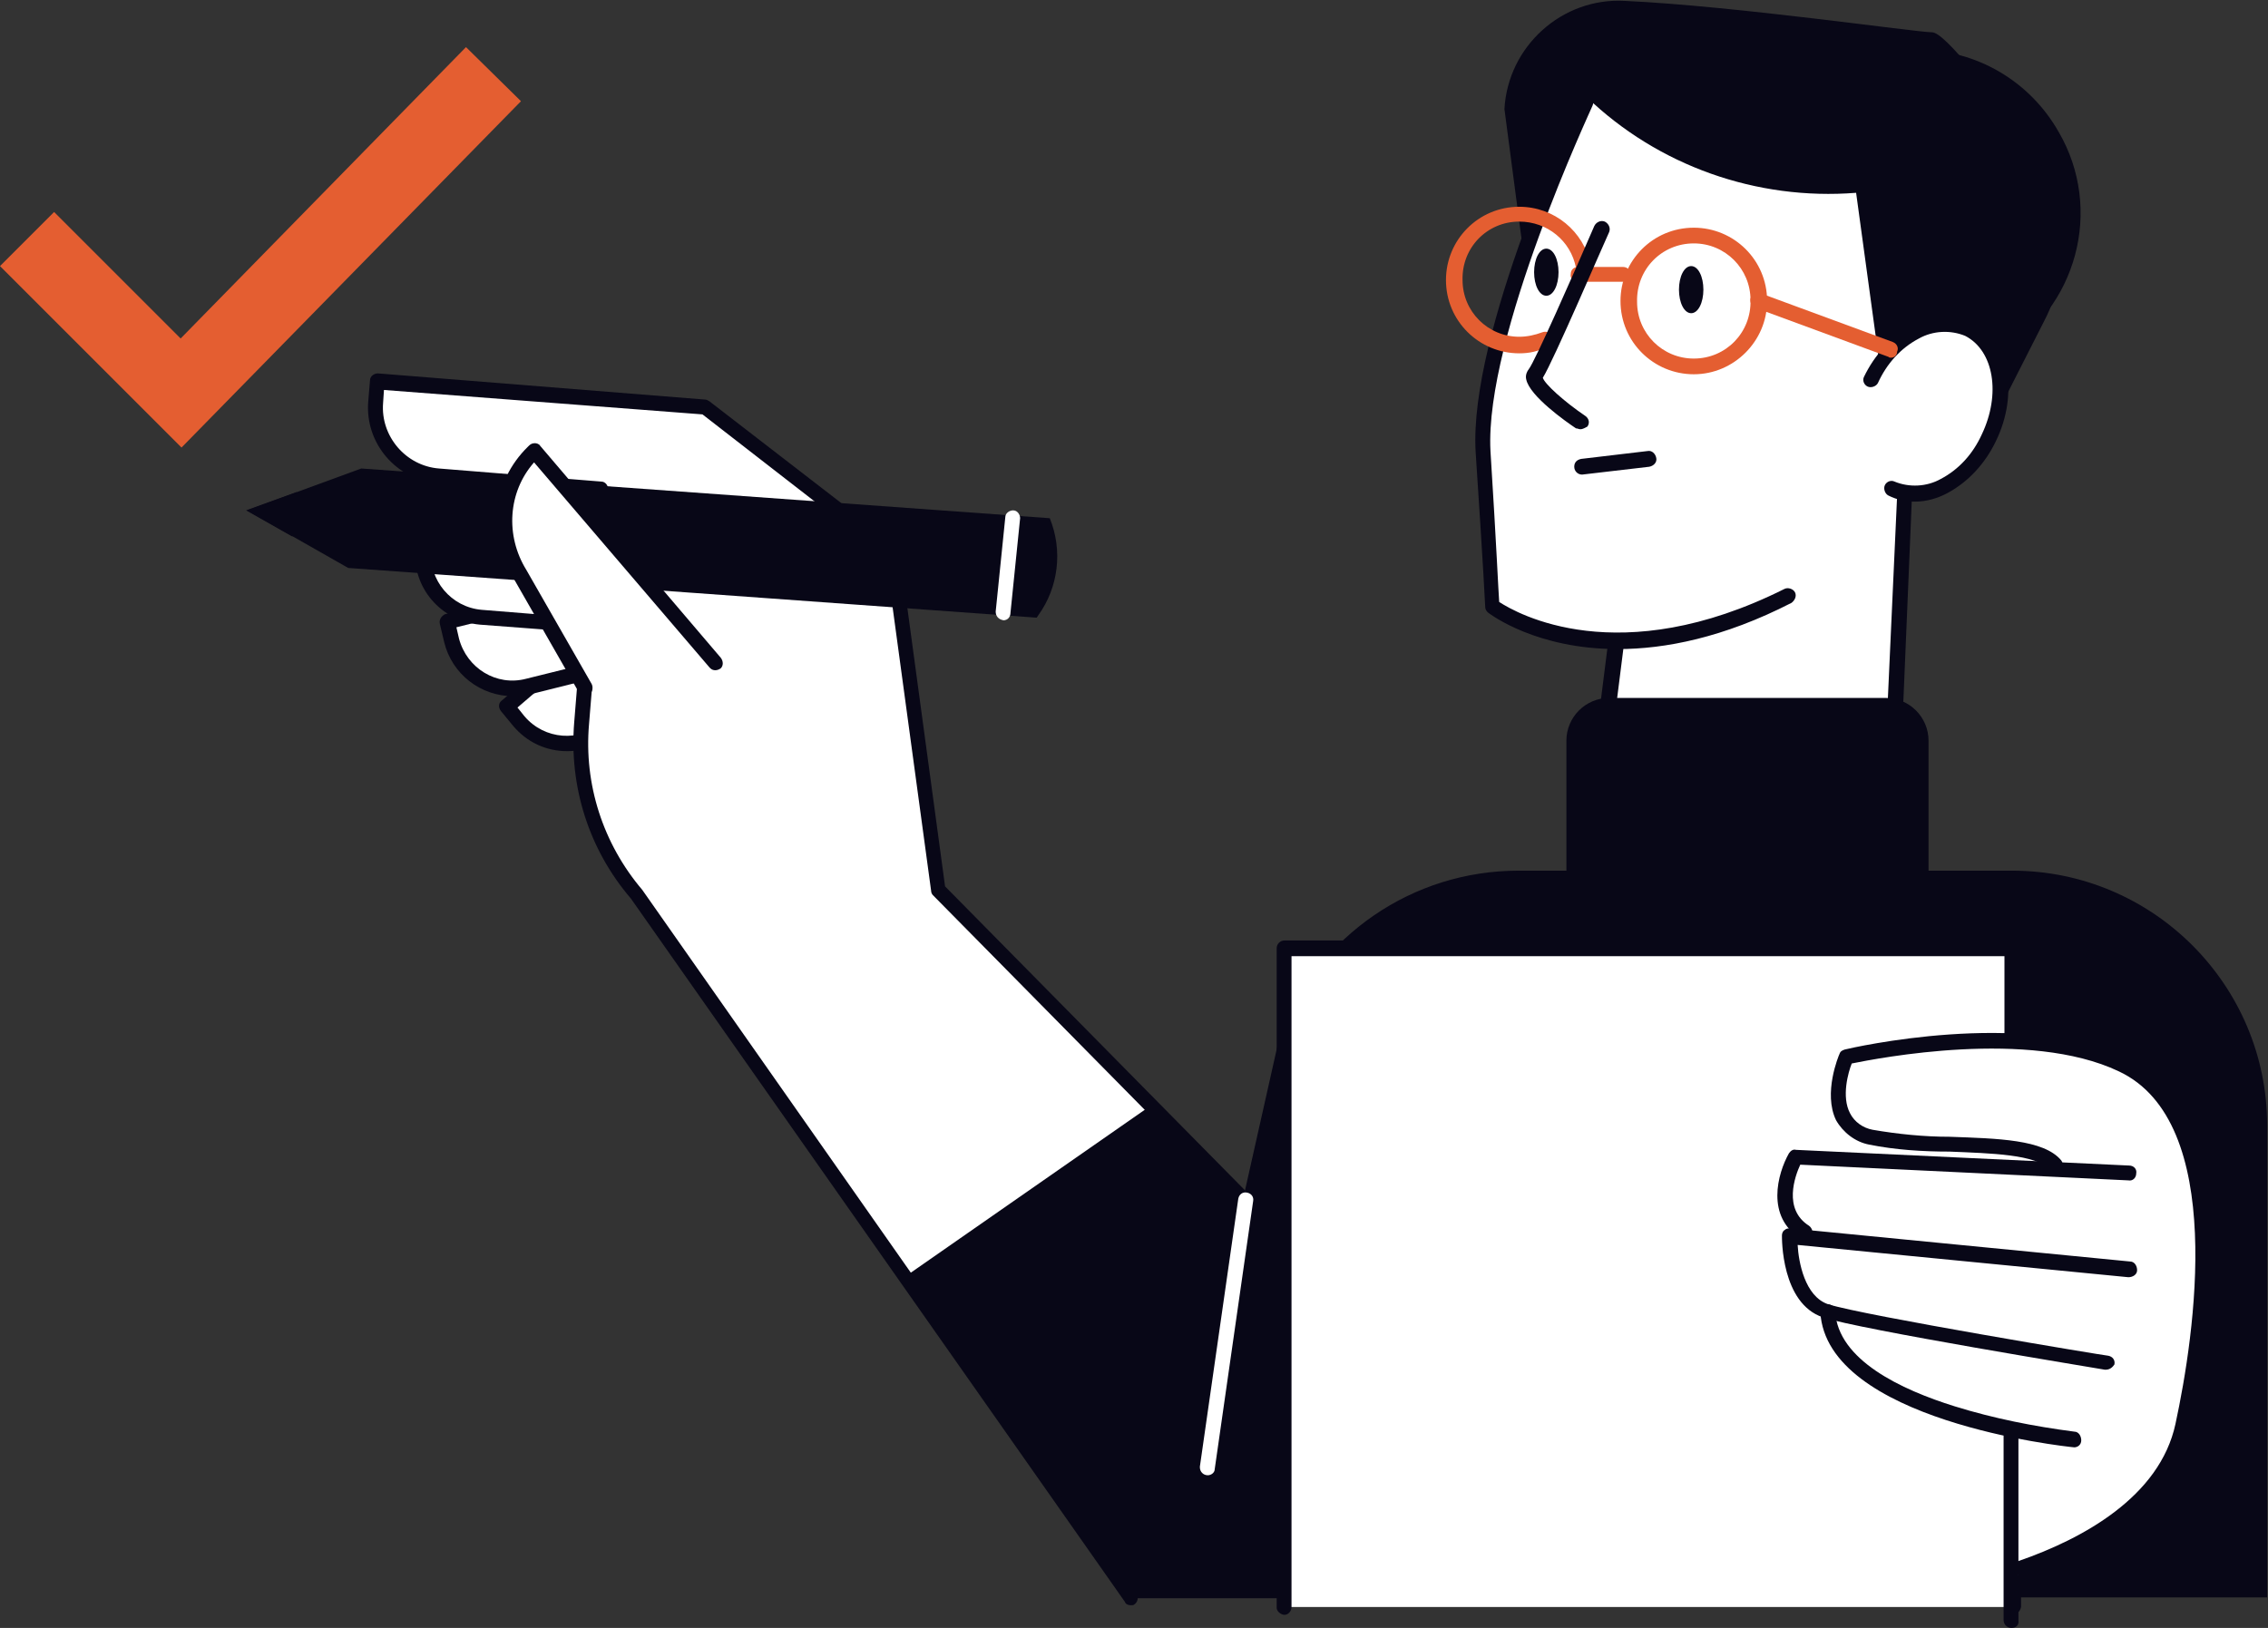
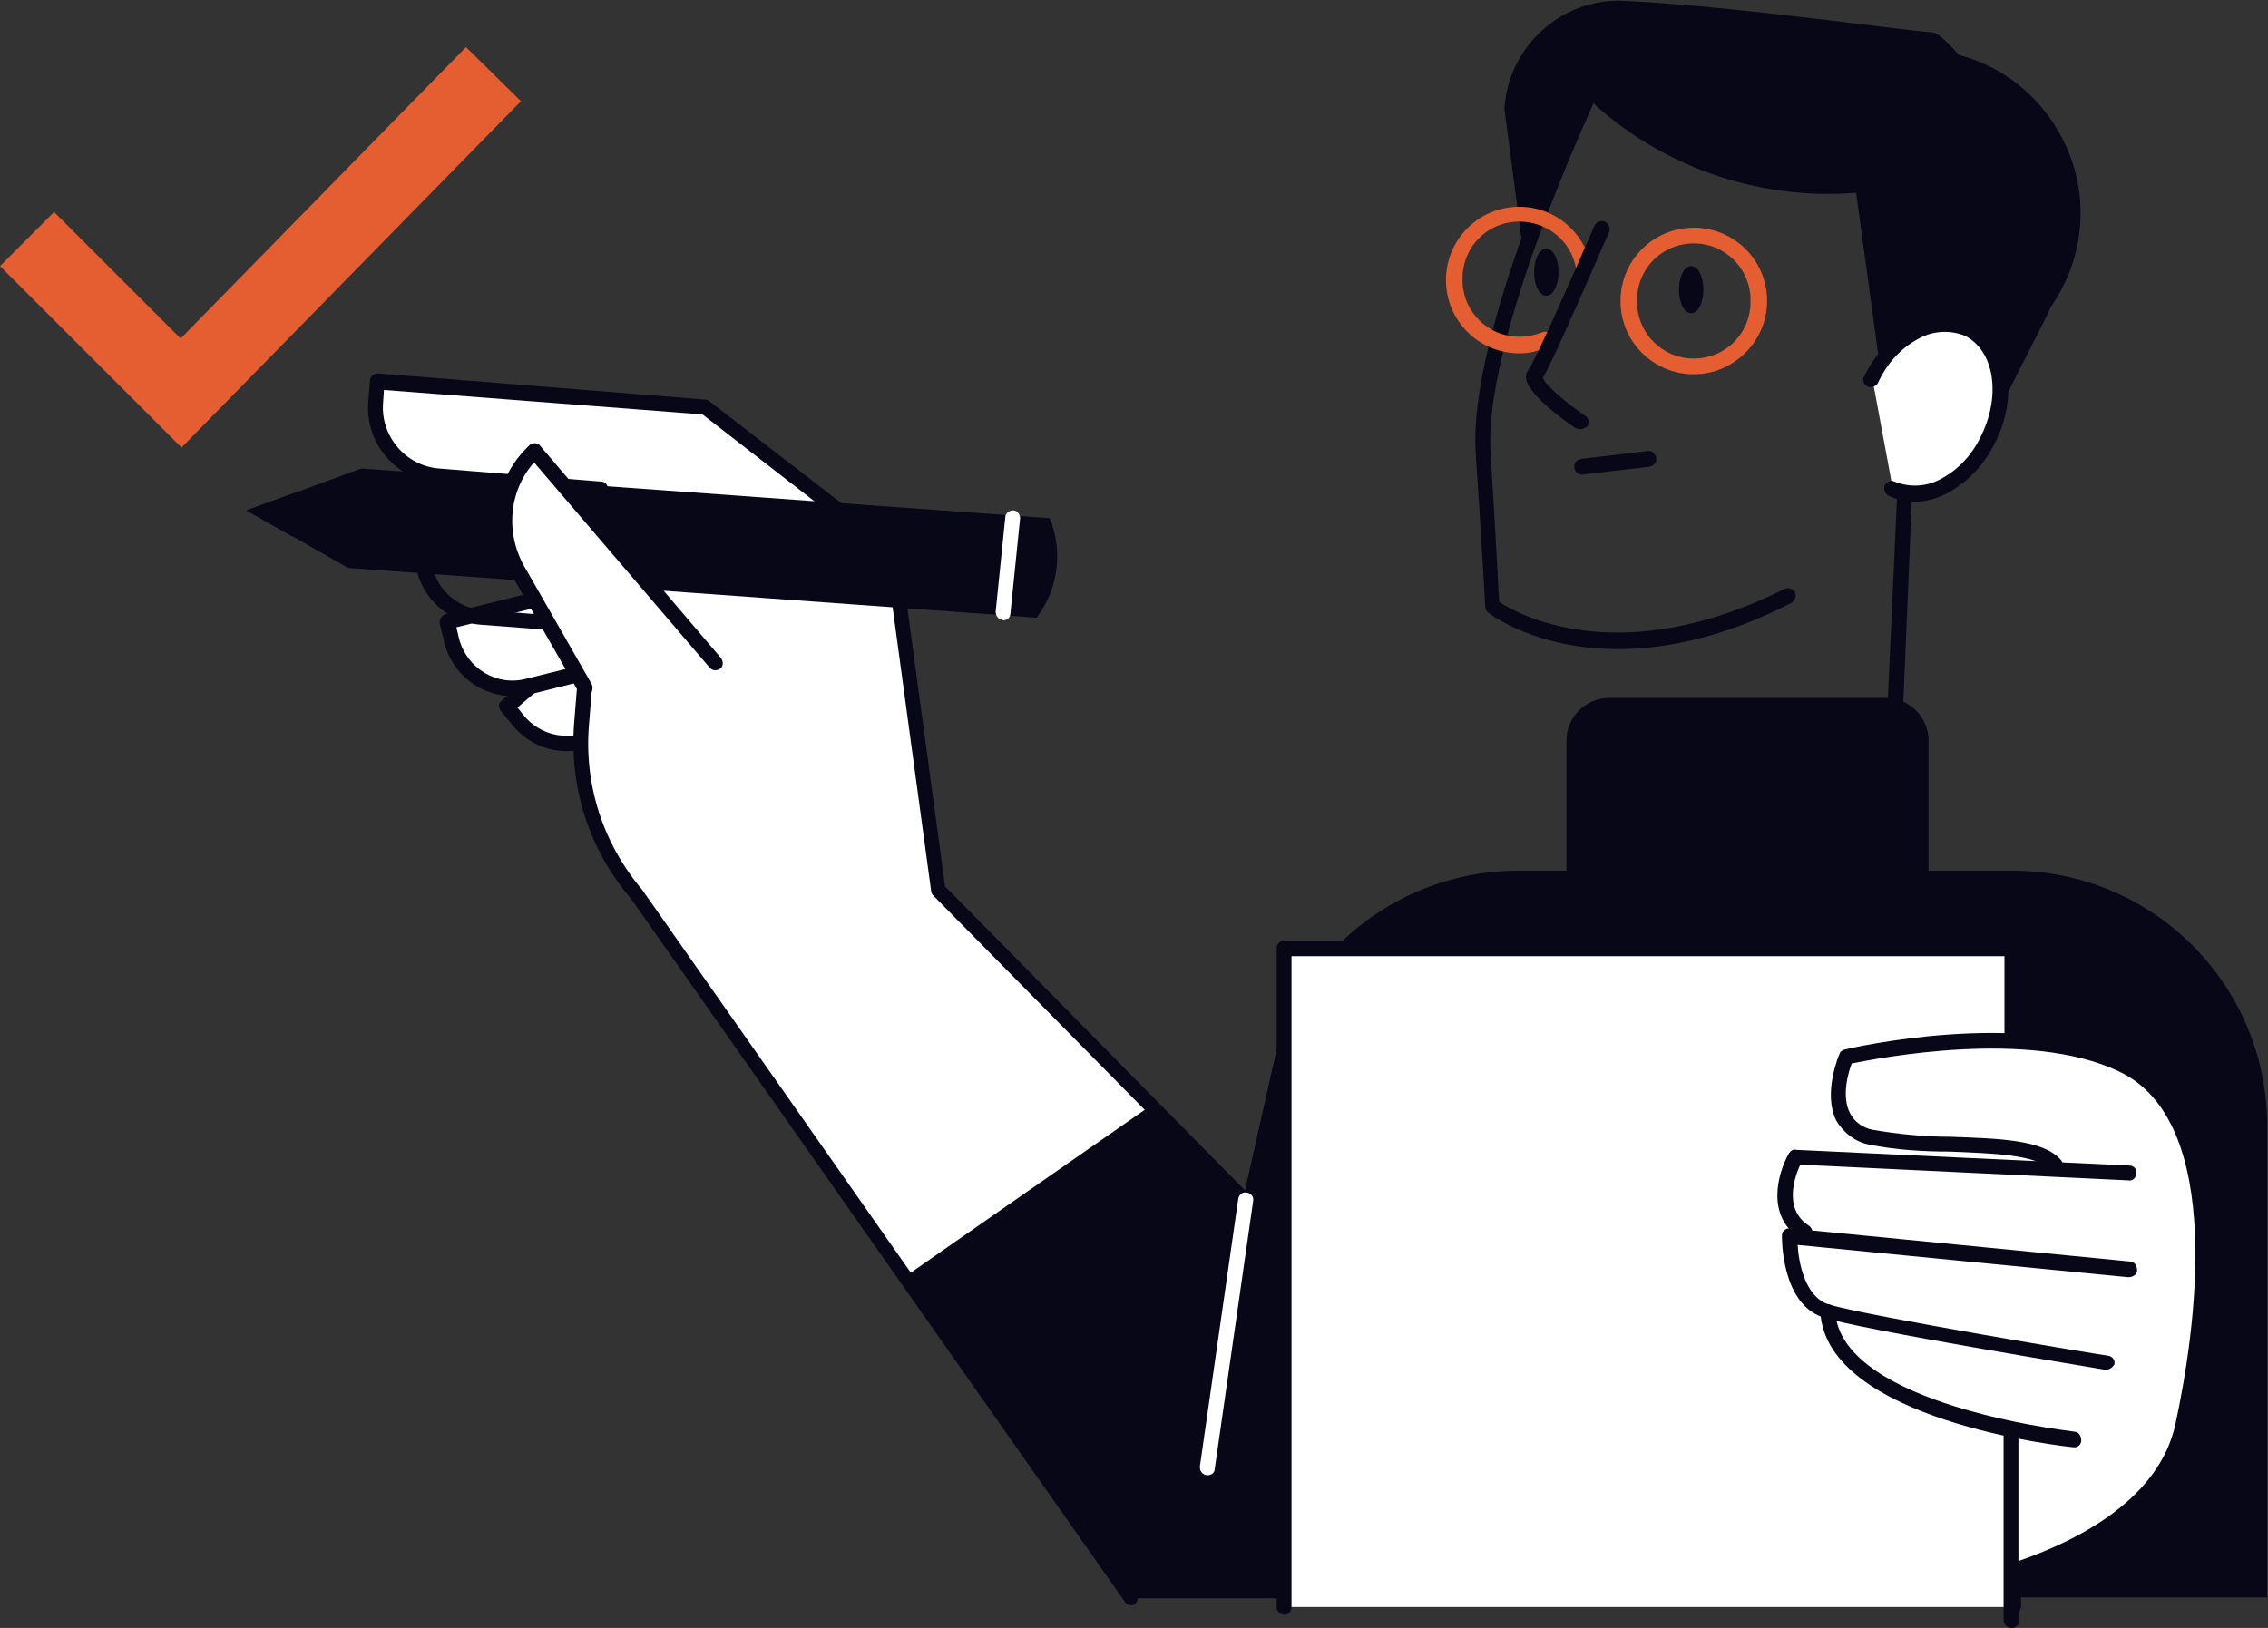
<svg xmlns="http://www.w3.org/2000/svg" xmlns:xlink="http://www.w3.org/1999/xlink" id="Group_18" x="0px" y="0px" viewBox="0 0 259.9 186.6" style="enable-background:new 0 0 259.9 186.6;" xml:space="preserve">
  <rect x="0" y="0" width="259.9" height="186.6" fill="#333333" stroke="none" />
  <style type="text/css"> .st0{fill:#E45E31;} .st1{clip-path:url(#SVGID_2_);fill:#FFFFFF;} .st2{clip-path:url(#SVGID_4_);fill:#080717;} .st3{clip-path:url(#SVGID_6_);fill:#080717;} .st4{clip-path:url(#SVGID_8_);fill:#E45E31;} .st5{clip-path:url(#SVGID_10_);fill:#080717;} .st6{clip-path:url(#SVGID_12_);fill:#FFFFFF;} .st7{clip-path:url(#SVGID_14_);fill:#080717;} .st8{clip-path:url(#SVGID_16_);fill:#E45E31;} .st9{clip-path:url(#SVGID_18_);fill:#080717;} .st10{clip-path:url(#SVGID_20_);fill:#080717;} .st11{clip-path:url(#SVGID_22_);fill:#E45E31;} .st12{clip-path:url(#SVGID_24_);fill:#080717;} .st13{clip-path:url(#SVGID_26_);fill:#080717;} .st14{clip-path:url(#SVGID_28_);fill:#080717;} .st15{clip-path:url(#SVGID_30_);fill:#E45E31;} .st16{clip-path:url(#SVGID_32_);fill:#080717;} .st17{clip-path:url(#SVGID_34_);fill:#080717;} .st18{clip-path:url(#SVGID_36_);fill:#080717;} .st19{clip-path:url(#SVGID_38_);fill:#FFFFFF;} .st20{clip-path:url(#SVGID_40_);fill:#080717;} .st21{clip-path:url(#SVGID_42_);fill:#FFFFFF;} .st22{clip-path:url(#SVGID_44_);fill:#080717;} .st23{clip-path:url(#SVGID_46_);fill:#FFFFFF;} .st24{clip-path:url(#SVGID_48_);fill:#080717;} .st25{clip-path:url(#SVGID_50_);fill:#FFFFFF;} .st26{clip-path:url(#SVGID_52_);fill:#080717;} .st27{clip-path:url(#SVGID_54_);fill:#080717;} .st28{clip-path:url(#SVGID_56_);fill:#FFFFFF;} .st29{clip-path:url(#SVGID_58_);fill:#080717;} .st30{clip-path:url(#SVGID_60_);fill:#FFFFFF;} .st31{clip-path:url(#SVGID_62_);fill:#080717;} .st32{clip-path:url(#SVGID_64_);fill:#080717;} .st33{clip-path:url(#SVGID_66_);fill:#FFFFFF;} .st34{clip-path:url(#SVGID_68_);fill:#FFFFFF;} .st35{clip-path:url(#SVGID_70_);fill:#080717;} .st36{clip-path:url(#SVGID_72_);fill:#FFFFFF;} .st37{clip-path:url(#SVGID_74_);fill:#080717;} .st38{clip-path:url(#SVGID_76_);fill:#080717;} .st39{clip-path:url(#SVGID_78_);fill:#080717;} .st40{clip-path:url(#SVGID_80_);fill:#080717;} .st41{clip-path:url(#SVGID_82_);fill:#080717;} </style>
  <path id="Path_51" class="st0" d="M20.7,38.8L6.2,24.3L0,30.5l20.8,20.8l38.9-39.7l-6.3-6.2L20.7,38.8z" />
  <g id="Group_17">
    <g>
      <g>
        <defs>
-           <rect id="SVGID_1_" width="259.9" height="186.6" />
-         </defs>
+           </defs>
        <clipPath id="SVGID_2_">
          <use xlink:href="#SVGID_1_" style="overflow:visible;" />
        </clipPath>
        <path id="Path_52" class="st1" d="M226,37.3c-4.4-2.3-7.4-0.9-9.1,0.7c-0.2,0.2-0.5,0.5-0.7,0.7c1.9-9.6,0.5-17-4.1-21.8 c-4-4.2-10.5-6.5-18.9-6.7c-3.9-0.1-7.7,0.3-11.5,1c-0.2,0-0.3,0.1-0.4,0.3c-0.5,1.1-12.6,26.8-11.8,40.3s1.1,17.8,1.1,17.8 c0,0.1,0.1,0.3,0.2,0.4c0.1,0.1,5,3.8,13.8,4l-1.4,11.5c0,0.2,0,0.3,0.1,0.4s2.3,2.2,9.6,2.2c5.2,0,12.9-1,24.3-4.5 c0.2-0.1,0.4-0.3,0.4-0.5l1.2-26.1c3.6,0.3,7.6-2.3,9.7-6.7C231.1,45.1,230,39.3,226,37.3" />
      </g>
      <g>
        <defs>
          <rect id="SVGID_3_" width="259.9" height="186.6" />
        </defs>
        <clipPath id="SVGID_4_">
          <use xlink:href="#SVGID_3_" style="overflow:visible;" />
        </clipPath>
        <path id="Path_53" class="st2" d="M219.8,5.7c-4.3,0-8.5,1.5-11.9,4.3c12.7,3.7,21.4,15.5,21.3,28.8c0,0.6,0,1.2-0.1,1.8 c8.9-5.2,12-16.6,6.8-25.5C232.6,9.3,226.5,5.7,219.8,5.7" />
      </g>
      <g>
        <defs>
          <rect id="SVGID_5_" width="259.9" height="186.6" />
        </defs>
        <clipPath id="SVGID_6_">
          <use xlink:href="#SVGID_5_" style="overflow:visible;" />
        </clipPath>
        <path id="Path_54" class="st3" d="M216.5,49.9l11.4-0.6l6.4-12.6c3.2-6.2,2.6-13.7-1.4-19.4c-4.5-6.4-10-13.6-11.5-13.6 c-1.8,0-22.4-3-35.2-3.6c-7.2-0.4-13.4,5.2-13.8,12.4l0,0l2,15.2l7.4-16.6c8.2,7.9,19.5,11.9,30.9,11L216.5,49.9z" />
      </g>
      <g>
        <defs>
          <rect id="SVGID_7_" width="259.9" height="186.6" />
        </defs>
        <clipPath id="SVGID_8_">
          <use xlink:href="#SVGID_7_" style="overflow:visible;" />
        </clipPath>
        <path id="Path_55" class="st4" d="M194.1,42.9c-4.6,0-8.4-3.7-8.4-8.4c0-4.6,3.7-8.4,8.4-8.4l0,0c4.6,0,8.4,3.7,8.4,8.4 C202.5,39.1,198.7,42.9,194.1,42.9L194.1,42.9z M194.1,27.9L194.1,27.9c-3.7,0-6.6,3-6.5,6.7c0,3.6,2.9,6.5,6.5,6.5l0,0 c3.7,0,6.6-3,6.5-6.7C200.6,30.8,197.7,27.9,194.1,27.9" />
      </g>
      <g>
        <defs>
          <rect id="SVGID_9_" width="259.9" height="186.6" />
        </defs>
        <clipPath id="SVGID_10_">
          <use xlink:href="#SVGID_9_" style="overflow:visible;" />
        </clipPath>
        <path id="Path_56" class="st5" d="M181.3,54.4c-0.5,0-0.9-0.4-0.9-0.9s0.3-0.8,0.8-0.9l7.6-0.9c0.5-0.1,0.9,0.3,1,0.8 s-0.3,0.9-0.8,1l0,0L181.3,54.4C181.4,54.4,181.3,54.4,181.3,54.4" />
      </g>
      <g>
        <defs>
          <rect id="SVGID_11_" width="259.9" height="186.6" />
        </defs>
        <clipPath id="SVGID_12_">
          <use xlink:href="#SVGID_11_" style="overflow:visible;" />
        </clipPath>
        <path id="Path_57" class="st6" d="M216.9,56c3.7,1.8,8.8-0.8,11.2-5.8c2.5-5,1.4-10.6-2.3-12.4s-8.8,0.8-11.2,5.8L216.9,56z" />
      </g>
      <g>
        <defs>
          <rect id="SVGID_13_" width="259.9" height="186.6" />
        </defs>
        <clipPath id="SVGID_14_">
          <use xlink:href="#SVGID_13_" style="overflow:visible;" />
        </clipPath>
        <path id="Path_58" class="st7" d="M219.4,57.5c-1,0-2-0.2-3-0.7c-0.4-0.2-0.6-0.8-0.4-1.2c0.2-0.4,0.7-0.6,1.1-0.4 c1.7,0.7,3.7,0.6,5.3-0.3c2.1-1.1,3.7-2.9,4.7-5.1c2.2-4.6,1.4-9.6-1.9-11.3c-1.7-0.7-3.7-0.6-5.3,0.3c-2.1,1.1-3.7,2.9-4.7,5.1 c-0.2,0.4-0.8,0.6-1.2,0.4c-0.4-0.2-0.6-0.7-0.4-1.1c1.2-2.5,3.1-4.6,5.5-5.9c2.1-1.2,4.7-1.3,6.9-0.3c4.2,2,5.4,8.1,2.7,13.6 c-1.2,2.5-3.1,4.6-5.5,5.9C222.1,57.1,220.8,57.5,219.4,57.5" />
      </g>
      <g>
        <defs>
-           <rect id="SVGID_15_" width="259.9" height="186.6" />
-         </defs>
+           </defs>
        <clipPath id="SVGID_16_">
          <use xlink:href="#SVGID_15_" style="overflow:visible;" />
        </clipPath>
        <path id="Path_59" class="st8" d="M180.8,32.3c-0.5,0-0.9-0.4-0.8-0.9c0-0.5,0.4-0.8,0.8-0.8h5.2l0,0c0.5,0,0.9,0.4,0.8,0.9 c0,0.5-0.4,0.8-0.8,0.8H180.8z" />
      </g>
      <g>
        <defs>
          <rect id="SVGID_17_" width="259.9" height="186.6" />
        </defs>
        <clipPath id="SVGID_18_">
          <use xlink:href="#SVGID_17_" style="overflow:visible;" />
        </clipPath>
        <path id="Path_60" class="st9" d="M192.4,33.2c0,1.5,0.6,2.7,1.4,2.7s1.4-1.2,1.4-2.7s-0.6-2.7-1.4-2.7S192.4,31.7,192.4,33.2" />
      </g>
      <g>
        <defs>
          <rect id="SVGID_19_" width="259.9" height="186.6" />
        </defs>
        <clipPath id="SVGID_20_">
          <use xlink:href="#SVGID_19_" style="overflow:visible;" />
        </clipPath>
        <path id="Path_61" class="st10" d="M175.8,31.2c0,1.5,0.6,2.7,1.4,2.7s1.4-1.2,1.4-2.7s-0.6-2.7-1.4-2.7S175.8,29.7,175.8,31.2" />
      </g>
      <g>
        <defs>
          <rect id="SVGID_21_" width="259.9" height="186.6" />
        </defs>
        <clipPath id="SVGID_22_">
          <use xlink:href="#SVGID_21_" style="overflow:visible;" />
        </clipPath>
-         <path id="Path_62" class="st11" d="M216.7,41c-0.1,0-0.2,0-0.3-0.1l-15.2-5.6c-0.5-0.2-0.7-0.7-0.6-1.1c0.2-0.5,0.7-0.7,1.1-0.6 l0,0l15.2,5.6c0.5,0.2,0.7,0.7,0.5,1.1C217.4,40.7,217.1,41,216.7,41" />
      </g>
      <g>
        <defs>
          <rect id="SVGID_23_" width="259.9" height="186.6" />
        </defs>
        <clipPath id="SVGID_24_">
          <use xlink:href="#SVGID_23_" style="overflow:visible;" />
        </clipPath>
        <path id="Path_63" class="st12" d="M185.4,74.4c-9.3,0-14.5-3.9-14.9-4.2c-0.2-0.2-0.3-0.4-0.3-0.6c0,0-0.2-4.3-1.1-17.8 c-0.8-13.6,11.3-39.4,11.8-40.5c0.2-0.4,0.7-0.6,1.2-0.4s0.6,0.7,0.4,1.2c-0.1,0.3-12.4,26.5-11.7,39.6c0.7,11.1,0.9,16,1,17.3 c2,1.3,13.7,8,32.7-1.5c0.4-0.2,1,0,1.2,0.4s0,0.9-0.4,1.2C197.5,73.1,190.8,74.4,185.4,74.4" />
      </g>
      <g>
        <defs>
          <rect id="SVGID_25_" width="259.9" height="186.6" />
        </defs>
        <clipPath id="SVGID_26_">
          <use xlink:href="#SVGID_25_" style="overflow:visible;" />
        </clipPath>
        <path id="Path_64" class="st13" d="M217.1,84L217.1,84c-0.5,0-0.9-0.4-0.9-0.9l0,0l1.2-26.3c0-0.5,0.4-0.9,0.9-0.8 c0.5,0,0.9,0.4,0.8,0.9l0,0L218,83.1C218,83.6,217.6,84,217.1,84" />
      </g>
      <g>
        <defs>
-           <rect id="SVGID_27_" width="259.9" height="186.6" />
-         </defs>
+           </defs>
        <clipPath id="SVGID_28_">
          <use xlink:href="#SVGID_27_" style="overflow:visible;" />
        </clipPath>
        <path id="Path_65" class="st14" d="M183.7,86.4h-0.1c-0.5-0.1-0.8-0.5-0.8-1l0,0l1.5-11.9c0.1-0.5,0.5-0.8,1-0.7 c0.5,0.1,0.8,0.5,0.8,1l-1.5,11.9C184.5,86.1,184.1,86.4,183.7,86.4" />
      </g>
      <g>
        <defs>
          <rect id="SVGID_29_" width="259.9" height="186.6" />
        </defs>
        <clipPath id="SVGID_30_">
          <use xlink:href="#SVGID_29_" style="overflow:visible;" />
        </clipPath>
        <path id="Path_66" class="st15" d="M174.1,40.5c-4.6,0-8.4-3.7-8.4-8.4c0-4.6,3.7-8.4,8.4-8.4l0,0c4,0,7.4,2.8,8.2,6.7 c0.1,0.5-0.2,0.9-0.7,1s-0.9-0.2-1-0.7c-0.6-3.1-3.3-5.3-6.5-5.3l0,0c-3.7,0-6.6,3-6.5,6.7c0,3.6,2.9,6.5,6.5,6.5l0,0 c0.9,0,1.8-0.2,2.6-0.5c0.5-0.2,1,0,1.1,0.5c0.2,0.4,0,0.9-0.5,1.1C176.3,40.3,175.2,40.5,174.1,40.5L174.1,40.5z" />
      </g>
      <g>
        <defs>
          <rect id="SVGID_31_" width="259.9" height="186.6" />
        </defs>
        <clipPath id="SVGID_32_">
          <use xlink:href="#SVGID_31_" style="overflow:visible;" />
        </clipPath>
        <path id="Path_67" class="st16" d="M181.1,49.2c-0.2,0-0.3-0.1-0.5-0.1c-1.2-0.8-5.3-3.7-5.7-5.6c-0.1-0.4,0-0.8,0.3-1.2 c0.7-0.9,5-10.6,7.5-16.4c0.2-0.4,0.7-0.7,1.2-0.5c0.4,0.2,0.7,0.7,0.5,1.2l0,0c-0.7,1.5-6.4,14.8-7.6,16.7 c0.2,0.7,2.4,2.7,4.9,4.4c0.4,0.3,0.5,0.8,0.2,1.2C181.7,49,181.4,49.2,181.1,49.2" />
      </g>
      <g>
        <defs>
          <rect id="SVGID_33_" width="259.9" height="186.6" />
        </defs>
        <clipPath id="SVGID_34_">
          <use xlink:href="#SVGID_33_" style="overflow:visible;" />
        </clipPath>
        <path id="Path_68" class="st17" d="M216.1,105.9h-31.7c-2.7,0-4.9-2.2-4.9-4.9l0,0V84.9c0-2.7,2.2-4.9,4.9-4.9l0,0h31.7 c2.7,0,4.9,2.2,4.9,4.9l0,0V101C221,103.7,218.8,105.9,216.1,105.9" />
      </g>
      <g>
        <defs>
          <rect id="SVGID_35_" width="259.9" height="186.6" />
        </defs>
        <clipPath id="SVGID_36_">
          <use xlink:href="#SVGID_35_" style="overflow:visible;" />
        </clipPath>
        <path id="Path_69" class="st18" d="M132.2,183.1h127.6V129c0-16.1-13.1-29.2-29.2-29.2H174c-12.1,0-22.9,7.4-27.3,18.7 L132.2,183.1z" />
      </g>
      <g>
        <defs>
          <rect id="SVGID_37_" width="259.9" height="186.6" />
        </defs>
        <clipPath id="SVGID_38_">
          <use xlink:href="#SVGID_37_" style="overflow:visible;" />
        </clipPath>
        <path id="Path_70" class="st19" d="M75,66.5L58,81l1.4,1.7c2.6,3,7.2,3.4,10.2,0.8l0,0l10-8.5L75,66.5z" />
      </g>
      <g>
        <defs>
          <rect id="SVGID_39_" width="259.9" height="186.6" />
        </defs>
        <clipPath id="SVGID_40_">
          <use xlink:href="#SVGID_39_" style="overflow:visible;" />
        </clipPath>
        <path id="Path_71" class="st20" d="M65,86.1c-2.4,0-4.6-1-6.2-2.9l-1.4-1.7c-0.3-0.4-0.3-0.9,0.1-1.2l17-14.5 c0.4-0.3,0.9-0.3,1.2,0.1l0.1,0.1l4.6,8.4c0.2,0.4,0.1,0.8-0.2,1.1l-10,8.5C68.7,85.4,66.9,86.1,65,86.1 M59.3,81.1l0.8,1 c2.3,2.7,6.3,3,9,0.7l9.5-8.1l-3.8-6.9L59.3,81.1z" />
      </g>
      <g>
        <defs>
          <rect id="SVGID_41_" width="259.9" height="186.6" />
        </defs>
        <clipPath id="SVGID_42_">
          <use xlink:href="#SVGID_41_" style="overflow:visible;" />
        </clipPath>
        <path id="Path_72" class="st21" d="M73,65.9l-21.7,5.4l0.5,2.1c1,3.9,4.9,6.2,8.8,5.3l0,0l12.8-3.2L73,65.9z" />
      </g>
      <g>
        <defs>
          <rect id="SVGID_43_" width="259.9" height="186.6" />
        </defs>
        <clipPath id="SVGID_44_">
          <use xlink:href="#SVGID_43_" style="overflow:visible;" />
        </clipPath>
        <path id="Path_73" class="st22" d="M58.8,79.8c-3.7,0-7-2.5-7.9-6.2l-0.5-2.1c-0.1-0.5,0.2-0.9,0.6-1.1l0,0L72.7,65 c0.3-0.1,0.5,0,0.7,0.2s0.3,0.4,0.4,0.7l0.4,9.6c0,0.4-0.3,0.8-0.7,0.9l-12.8,3.2C60.2,79.7,59.5,79.8,58.8,79.8 M52.3,71.9 l0.3,1.3c0.9,3.4,4.3,5.5,7.7,4.6l12.1-3L72.1,67L52.3,71.9z" />
      </g>
      <g>
        <defs>
          <rect id="SVGID_45_" width="259.9" height="186.6" />
        </defs>
        <clipPath id="SVGID_46_">
          <use xlink:href="#SVGID_45_" style="overflow:visible;" />
        </clipPath>
        <path id="Path_74" class="st23" d="M129.6,183.1L73,102.5c-4.6-5.4-6.9-12.5-6.3-19.6L68.9,56l-18.6-1.5 c-4.3-0.3-7.5-4.1-7.2-8.5l0,0l0.2-2.4l37.5,3l21.5,16.6l5.3,38.7l80,81.1L129.6,183.1z" />
      </g>
      <g>
        <defs>
          <rect id="SVGID_47_" width="259.9" height="186.6" />
        </defs>
        <clipPath id="SVGID_48_">
          <use xlink:href="#SVGID_47_" style="overflow:visible;" />
        </clipPath>
        <path id="Path_75" class="st24" d="M129.6,184c-0.3,0-0.6-0.1-0.7-0.4L72.3,103c-4.8-5.6-7.1-12.8-6.5-20.2l2.1-26l-17.7-1.4 c-4.8-0.4-8.4-4.6-8-9.4l0.2-2.4c0-0.5,0.5-0.8,0.9-0.8l0,0l37.5,3c0.2,0,0.3,0.1,0.5,0.2l21.5,16.6c0.2,0.1,0.3,0.3,0.3,0.6 l5.2,38.4l79.8,80.9c0.3,0.4,0.3,0.9,0,1.2s-0.9,0.3-1.2,0l-80-81.1c-0.1-0.1-0.2-0.3-0.2-0.5l-5.2-38.3l-21-16.3L44,44.7 l-0.1,1.5c-0.3,3.8,2.6,7.2,6.4,7.5l18.6,1.5c0.5,0,0.8,0.5,0.8,0.9l0,0L67.5,83c-0.6,6.9,1.6,13.7,6.1,19l56.6,80.7 c0.3,0.4,0.2,0.9-0.2,1.2C129.9,184,129.8,184,129.6,184" />
      </g>
      <g>
        <defs>
          <rect id="SVGID_49_" width="259.9" height="186.6" />
        </defs>
        <clipPath id="SVGID_50_">
          <use xlink:href="#SVGID_49_" style="overflow:visible;" />
        </clipPath>
-         <path id="Path_76" class="st25" d="M70.9,62.5l-22.3-1.8l-0.2,2.2c-0.3,4,2.7,7.5,6.6,7.8l0,0l13.1,1.1L70.9,62.5z" />
      </g>
      <g>
        <defs>
          <rect id="SVGID_51_" width="259.9" height="186.6" />
        </defs>
        <clipPath id="SVGID_52_">
          <use xlink:href="#SVGID_51_" style="overflow:visible;" />
        </clipPath>
        <path id="Path_77" class="st26" d="M68.2,72.6L68.2,72.6l-13.2-1c-4.5-0.4-7.8-4.3-7.4-8.7l0.2-2.2c0-0.5,0.5-0.8,0.9-0.8 L71,61.6c0.5,0,0.8,0.5,0.8,1c0,0.1,0,0.1,0,0.2L69.1,72C69,72.4,68.6,72.6,68.2,72.6 M49.5,61.7L49.4,63 c-0.3,3.5,2.3,6.6,5.8,6.9l12.4,1l2.2-7.5L49.5,61.7z" />
      </g>
      <g>
        <defs>
          <rect id="SVGID_53_" width="259.9" height="186.6" />
        </defs>
        <clipPath id="SVGID_54_">
          <use xlink:href="#SVGID_53_" style="overflow:visible;" />
        </clipPath>
        <path id="Path_78" class="st27" d="M120.3,59.4l-78.9-5.7l-13.1,4.8l11.6,6.6l78.9,5.7l0.2-0.3C121.3,67.3,121.8,63.1,120.3,59.4 z" />
      </g>
      <g>
        <defs>
          <rect id="SVGID_55_" width="259.9" height="186.6" />
        </defs>
        <clipPath id="SVGID_56_">
          <use xlink:href="#SVGID_55_" style="overflow:visible;" />
        </clipPath>
        <path id="Path_79" class="st28" d="M115,71.1C114.9,71.1,114.9,71.1,115,71.1c-0.6-0.1-0.9-0.5-0.9-1l1.1-10.8 c0-0.5,0.5-0.8,0.9-0.8c0.5,0,0.8,0.5,0.8,0.9l0,0l-1.1,10.8C115.8,70.8,115.4,71.1,115,71.1" />
      </g>
      <g>
        <defs>
          <rect id="SVGID_57_" width="259.9" height="186.6" />
        </defs>
        <clipPath id="SVGID_58_">
          <use xlink:href="#SVGID_57_" style="overflow:visible;" />
        </clipPath>
        <path id="Path_80" class="st29" d="M34,56.4l-5.8,2.1l5.3,3L34,56.4z" />
      </g>
      <g>
        <defs>
          <rect id="SVGID_59_" width="259.9" height="186.6" />
        </defs>
        <clipPath id="SVGID_60_">
          <use xlink:href="#SVGID_59_" style="overflow:visible;" />
        </clipPath>
        <path id="Path_81" class="st30" d="M81.9,76L61.2,51.7l-0.1,0.1c-3.8,3.7-4.4,9.5-1.5,13.9l7.5,13.1L81.9,76z" />
      </g>
      <g>
        <defs>
          <rect id="SVGID_61_" width="259.9" height="186.6" />
        </defs>
        <clipPath id="SVGID_62_">
          <use xlink:href="#SVGID_61_" style="overflow:visible;" />
        </clipPath>
        <path id="Path_82" class="st31" d="M67.1,79.7c-0.3,0-0.6-0.2-0.8-0.4l-7.5-13.1c-3.1-4.8-2.4-11,1.7-15l0.1-0.1 c0.2-0.2,0.4-0.3,0.7-0.3c0.2,0,0.5,0.1,0.6,0.3l20.7,24.3c0.3,0.4,0.3,0.9,0,1.2c-0.4,0.3-0.9,0.3-1.2,0c0,0,0,0-0.1-0.1 L61.2,53c-3,3.4-3.3,8.4-0.9,12.3l7.5,13.1c0.2,0.4,0.1,1-0.3,1.2l0,0C67.4,79.7,67.2,79.7,67.1,79.7" />
      </g>
      <g>
        <defs>
          <rect id="SVGID_63_" width="259.9" height="186.6" />
        </defs>
        <clipPath id="SVGID_64_">
          <use xlink:href="#SVGID_63_" style="overflow:visible;" />
        </clipPath>
        <path id="Path_83" class="st32" d="M132.2,126.5l-28,19.5l25.4,37.2h57.9L132.2,126.5z" />
      </g>
      <g>
        <defs>
          <rect id="SVGID_65_" width="259.9" height="186.6" />
        </defs>
        <clipPath id="SVGID_66_">
          <use xlink:href="#SVGID_65_" style="overflow:visible;" />
        </clipPath>
        <path id="Path_84" class="st33" d="M138.4,169.1c-0.5,0-0.9-0.4-0.9-0.9v-0.1l4.4-30.7c0.1-0.5,0.5-0.8,1-0.7s0.8,0.5,0.7,1 l-4.4,30.7C139.2,168.8,138.8,169.1,138.4,169.1" />
      </g>
      <g>
        <defs>
          <rect id="SVGID_67_" width="259.9" height="186.6" />
        </defs>
        <clipPath id="SVGID_68_">
          <use xlink:href="#SVGID_67_" style="overflow:visible;" />
        </clipPath>
        <rect id="Rectangle_30" x="147.1" y="108.7" class="st34" width="83.5" height="75.5" />
      </g>
      <g>
        <defs>
          <rect id="SVGID_69_" width="259.9" height="186.6" />
        </defs>
        <clipPath id="SVGID_70_">
          <use xlink:href="#SVGID_69_" style="overflow:visible;" />
        </clipPath>
        <path id="Path_85" class="st35" d="M230.6,185.1c-0.5,0-0.9-0.4-0.9-0.9l0,0v-74.6H148v74.6c0,0.5-0.4,0.9-0.8,0.9 s-0.9-0.4-0.9-0.8c0,0,0,0,0-0.1v-75.5c0-0.5,0.4-0.9,0.9-0.9l0,0h83.5c0.5,0,0.9,0.4,0.9,0.9l0,0v75.5 C231.5,184.7,231.1,185.1,230.6,185.1L230.6,185.1" />
      </g>
      <g>
        <defs>
          <rect id="SVGID_71_" width="259.9" height="186.6" />
        </defs>
        <clipPath id="SVGID_72_">
          <use xlink:href="#SVGID_71_" style="overflow:visible;" />
        </clipPath>
        <path id="Path_86" class="st36" d="M219.7,160.2l5.8,22.1c0,0,21.1-4.7,24.7-19s4.7-36.9-7-41.4s-31.6-0.8-31.6-0.8 s-2.8,4.4,3.1,7.9c6,3.4,8.2,5.9,8.2,5.9l-16.9,0.3c0,0-1.6,2.8-0.1,7.4S207.4,154.6,219.7,160.2" />
      </g>
      <g>
        <defs>
          <rect id="SVGID_73_" width="259.9" height="186.6" />
        </defs>
        <clipPath id="SVGID_74_">
          <use xlink:href="#SVGID_73_" style="overflow:visible;" />
        </clipPath>
        <path id="Path_87" class="st37" d="M231.7,180.6c-0.5,0-0.9-0.4-0.9-0.9c0-0.4,0.2-0.7,0.6-0.8c7.2-2.5,16.1-7.3,17.9-15.7 c2.2-10.2,5.9-34.6-6.5-40.4c-10.3-4.9-27.6-1.5-30.6-0.9c-0.4,1-1.2,3.8-0.2,5.7c0.5,1,1.5,1.7,2.6,1.9c2.9,0.5,5.9,0.8,8.8,0.8 c5.5,0.2,10.8,0.3,12.8,2.7c0.3,0.4,0.2,0.9-0.1,1.2c-0.4,0.3-0.9,0.2-1.2-0.1c-1.5-1.8-6.8-1.9-11.5-2.1c-3.1,0-6.2-0.2-9.2-0.8 c-1.6-0.3-3-1.4-3.8-2.8c-1.5-3.1,0.3-7.4,0.4-7.6c0.1-0.3,0.3-0.4,0.6-0.5c0.8-0.2,20.4-4.7,32.2,0.9c5.6,2.6,14,11.6,7.5,42.4 c-2,9.2-11.4,14.3-19,17C231.9,180.6,231.8,180.6,231.7,180.6" />
      </g>
      <g>
        <defs>
          <rect id="SVGID_75_" width="259.9" height="186.6" />
        </defs>
        <clipPath id="SVGID_76_">
          <use xlink:href="#SVGID_75_" style="overflow:visible;" />
        </clipPath>
        <path id="Path_88" class="st38" d="M206.9,142.1c-0.2,0-0.3,0-0.5-0.1c-4.1-2.5-2.7-7.5-1.4-9.8c0.2-0.3,0.5-0.5,0.8-0.4 l38.2,1.8c0.5,0,0.9,0.4,0.8,0.9l0,0c0,0.5-0.4,0.9-0.9,0.8l-37.6-1.8c-0.6,1.3-2,5.1,1,7c0.4,0.3,0.5,0.8,0.3,1.2 C207.5,142,207.3,142.1,206.9,142.1" />
      </g>
      <g>
        <defs>
          <rect id="SVGID_77_" width="259.9" height="186.6" />
        </defs>
        <clipPath id="SVGID_78_">
          <use xlink:href="#SVGID_77_" style="overflow:visible;" />
        </clipPath>
        <path id="Path_89" class="st39" d="M241.3,157h-0.1c-1.1-0.2-28.1-4.6-32.3-6c-4.8-1.6-4.7-9.1-4.7-9.4c0-0.2,0.1-0.5,0.3-0.6 c0.2-0.2,0.4-0.2,0.7-0.2l38.9,3.8c0.5,0,0.8,0.5,0.8,1s-0.5,0.8-1,0.8l-37.9-3.7c0.1,1.9,0.8,5.9,3.5,6.8 c4.1,1.3,31.8,5.9,32.1,5.9c0.5,0.1,0.8,0.5,0.7,1C242.1,156.7,241.8,157,241.3,157" />
      </g>
      <g>
        <defs>
          <rect id="SVGID_79_" width="259.9" height="186.6" />
        </defs>
        <clipPath id="SVGID_80_">
          <use xlink:href="#SVGID_79_" style="overflow:visible;" />
        </clipPath>
        <path id="Path_90" class="st40" d="M237.7,165.9C237.6,165.9,237.6,165.9,237.7,165.9c-1.2-0.1-28.4-3.1-29.1-15.5 c0-0.5,0.3-0.9,0.8-0.9s0.9,0.3,0.9,0.8l0,0c0.3,5.6,7.6,9,13.7,10.9c4.5,1.4,9.1,2.3,13.7,2.9c0.5,0,0.8,0.5,0.8,1 C238.5,165.6,238.1,165.9,237.7,165.9" />
      </g>
      <g>
        <defs>
          <rect id="SVGID_81_" width="259.9" height="186.6" />
        </defs>
        <clipPath id="SVGID_82_">
          <use xlink:href="#SVGID_81_" style="overflow:visible;" />
        </clipPath>
        <path id="Path_91" class="st41" d="M230.5,186.6c-0.5,0-0.9-0.4-0.9-0.9l0,0v-21.1c0-0.5,0.4-0.9,0.9-0.8c0.5,0,0.8,0.4,0.8,0.8 v21.1C231.4,186.3,231,186.6,230.5,186.6L230.5,186.6" />
      </g>
    </g>
  </g>
</svg>